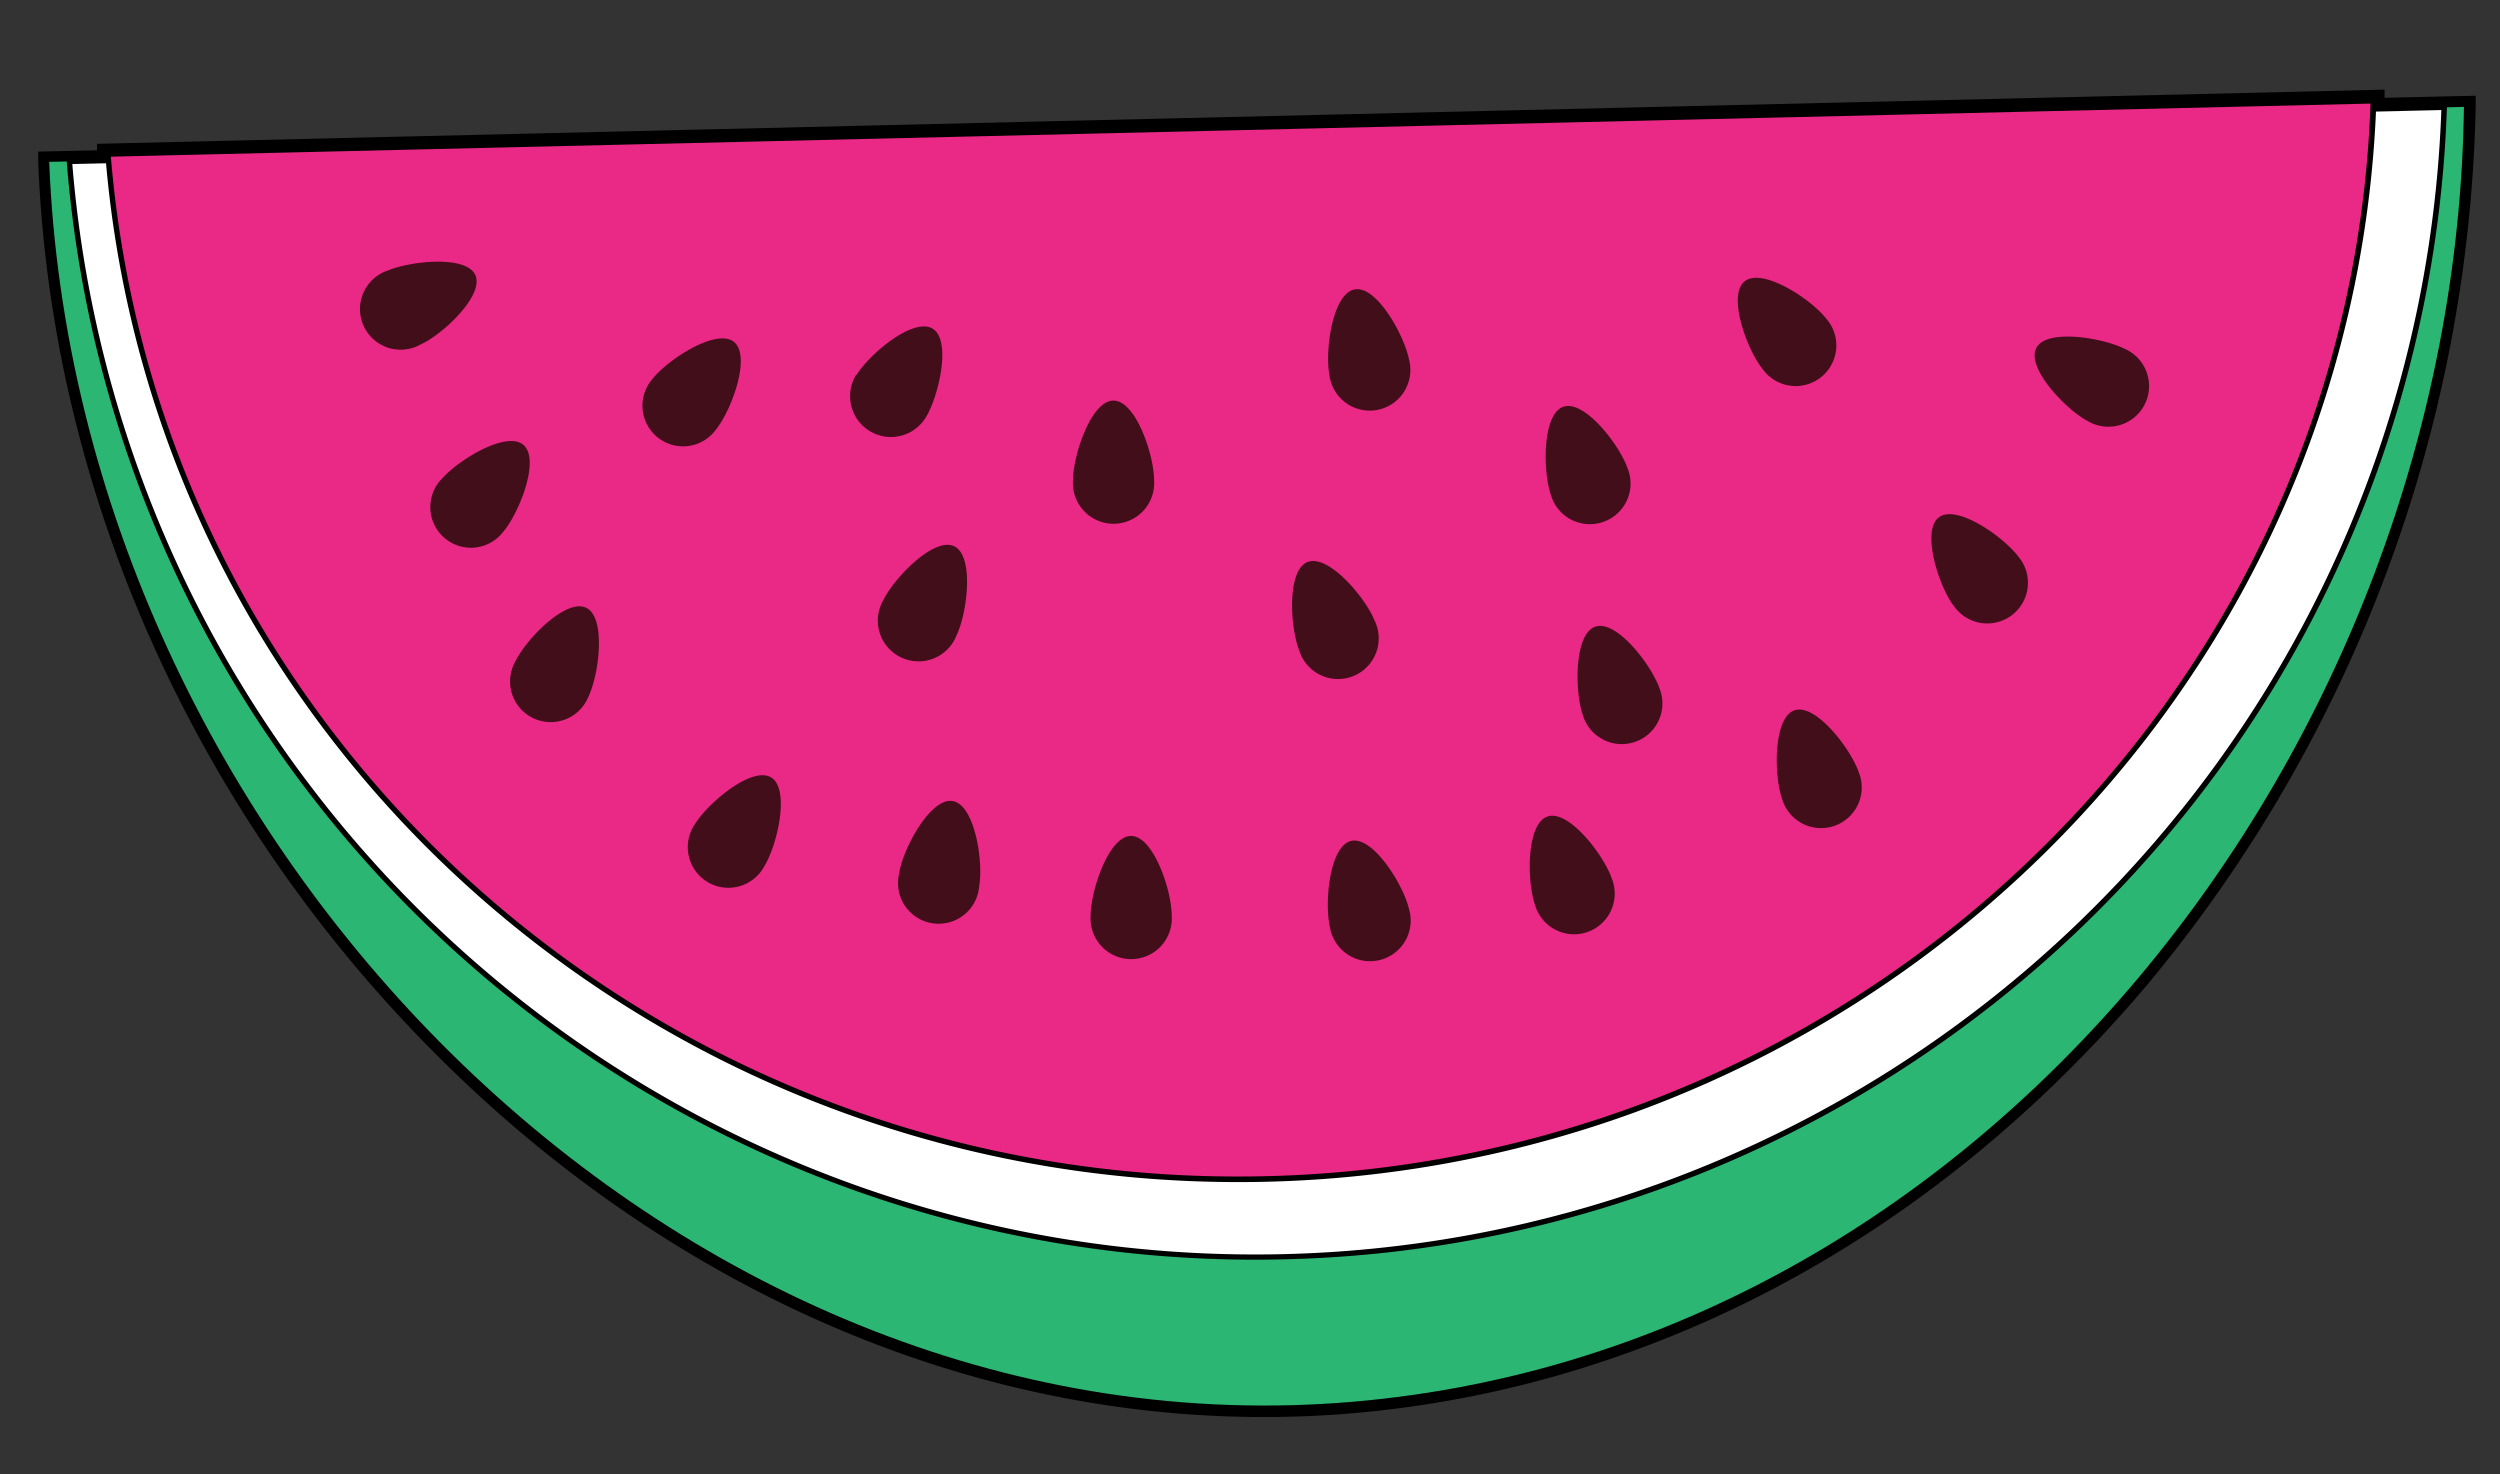
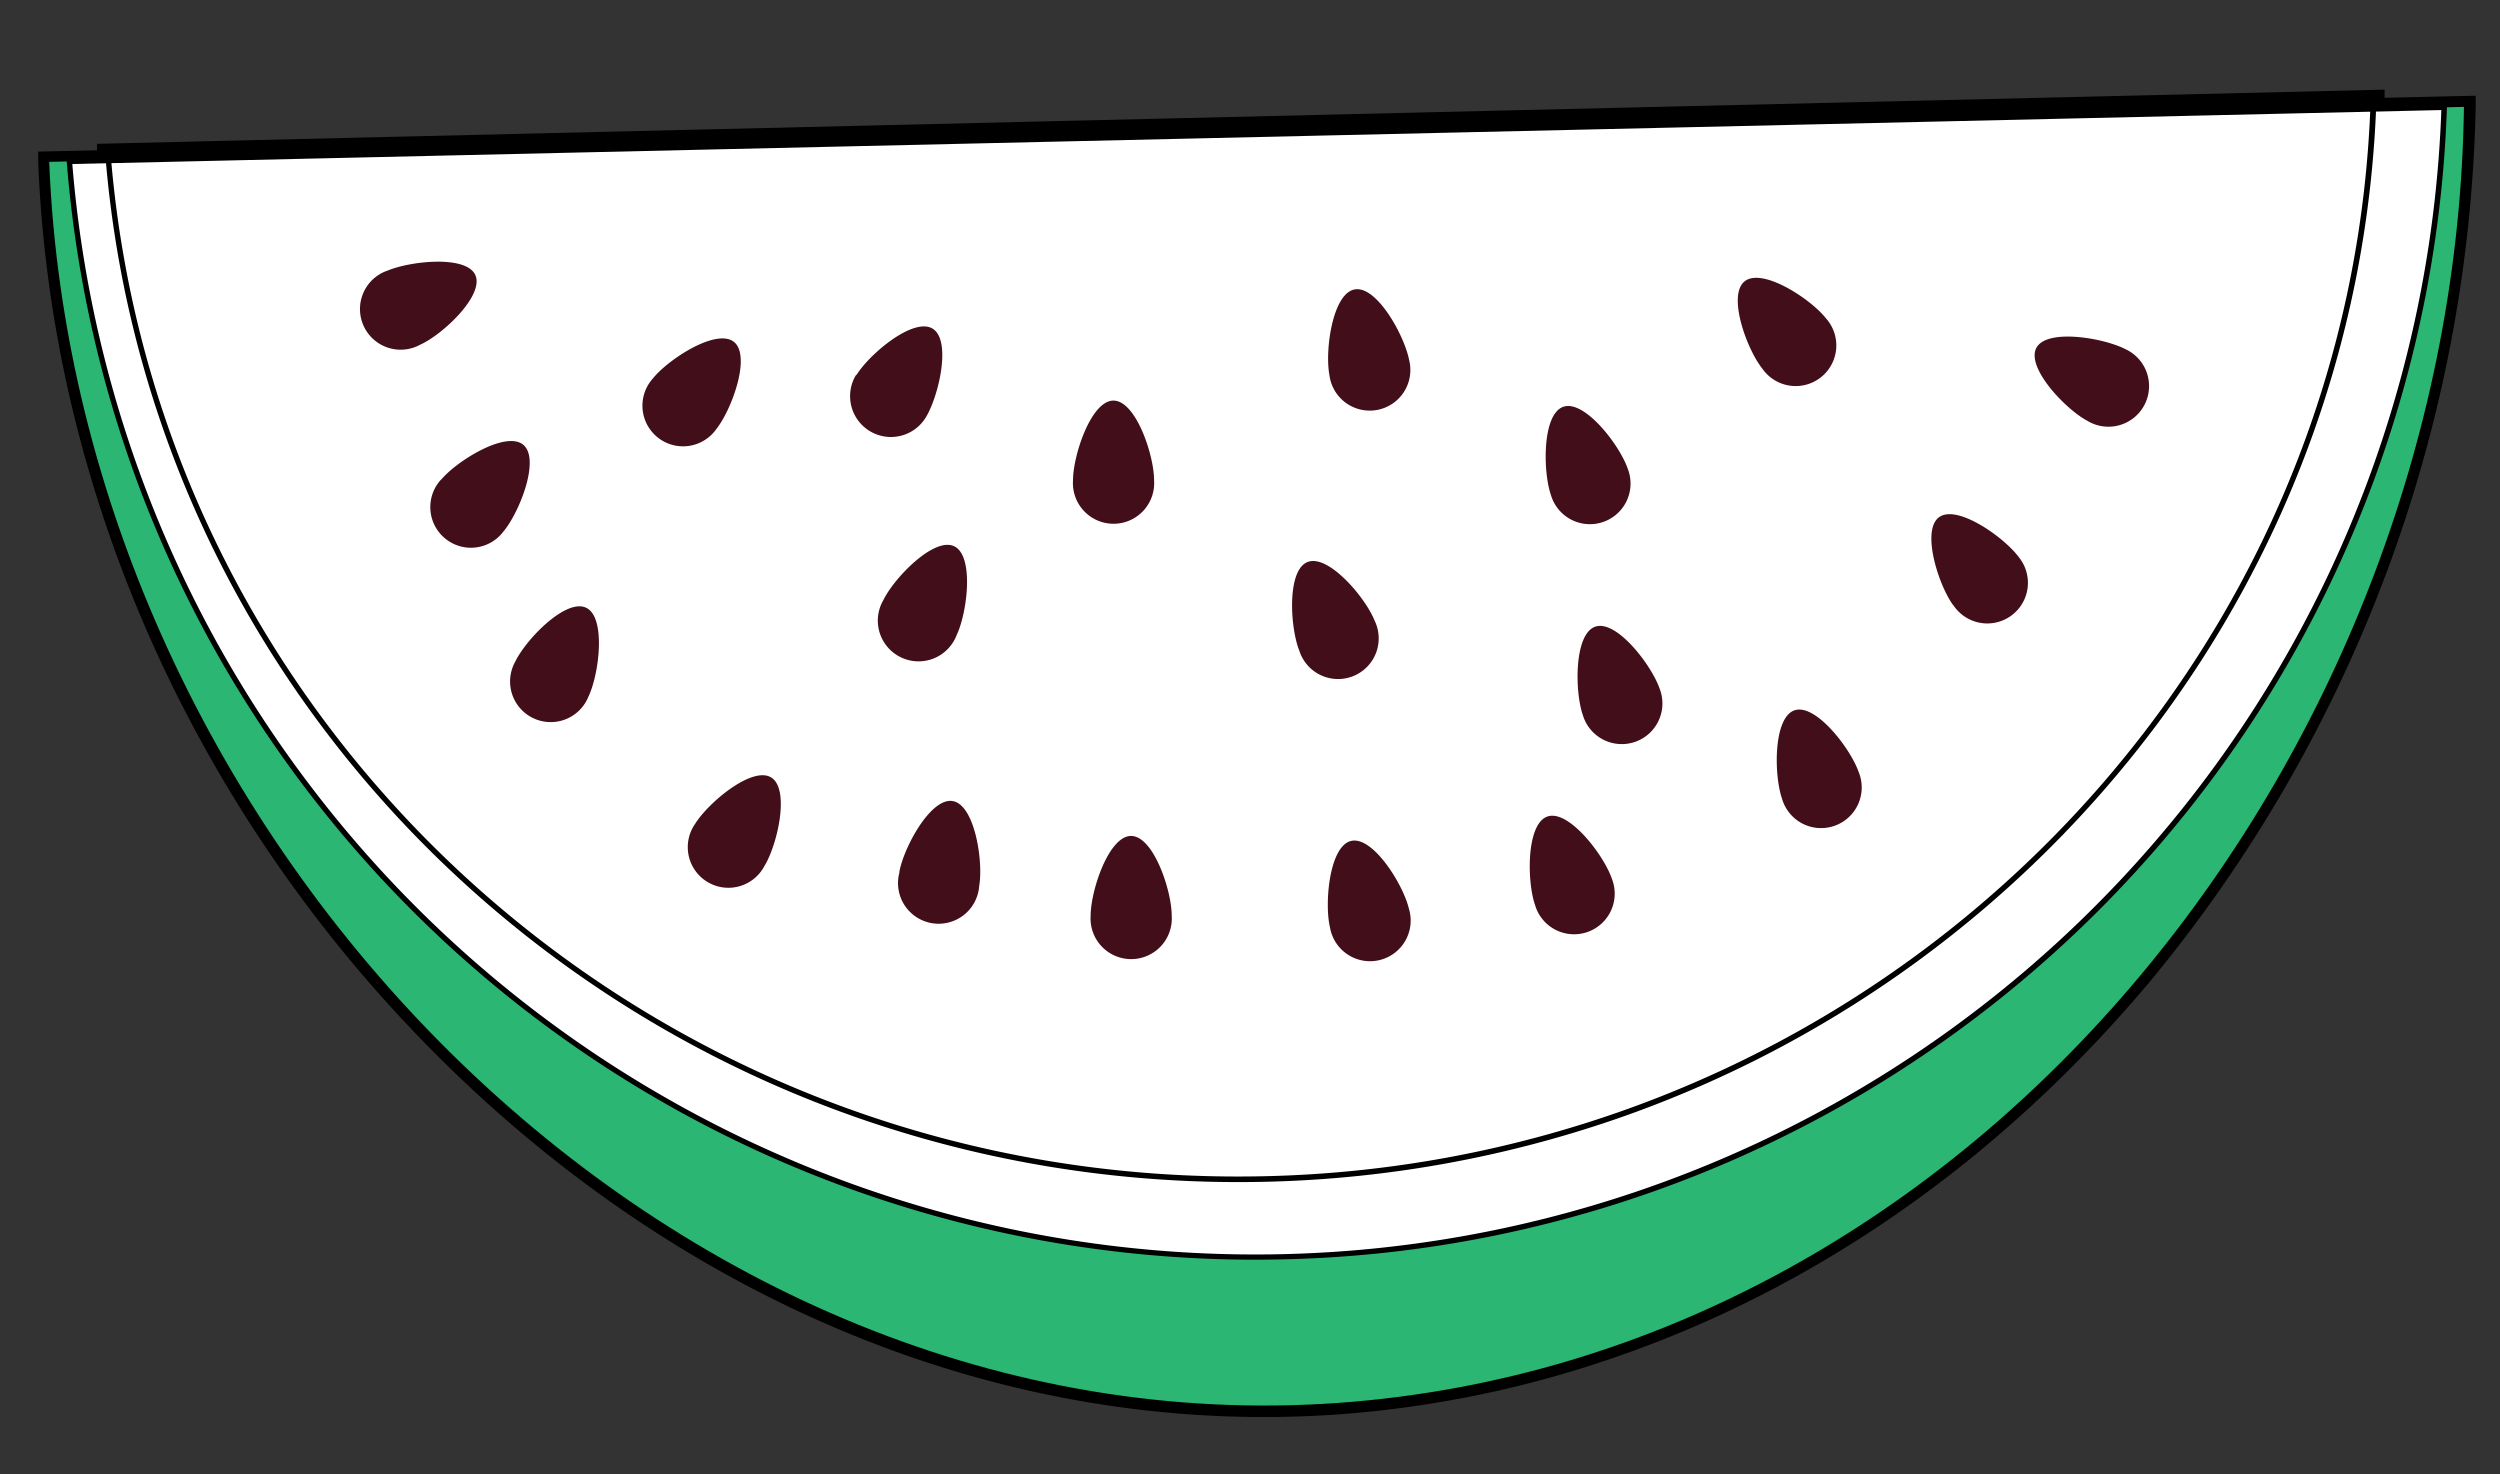
<svg xmlns="http://www.w3.org/2000/svg" viewBox="0 0 251 148">
  <rect x="0" y="0" width="251" height="148" fill="#333333" stroke="none" />
  <defs>
    <style>.cls-1{fill:#420e19;fill-rule:evenodd;}.cls-2{fill:#2bb673;}.cls-3{fill:#fff;}.cls-4{fill:#ea2885;}</style>
  </defs>
  <g id="arbuz">
    <path class="cls-1" d="M245.38,10.8h0l-7.12.16c0-.27,0-.54,0-.82L10.82,15.49l.06.65-6,.13C7.61,84.45,67.15,145.7,134.36,140.87c64.62-4.64,112.17-66.12,113-130.11Z" />
    <path d="M163.27,135.88A109,109,0,0,1,134.44,142c-30.21,2.17-60.42-8.79-85.09-30.86C21.84,86.47,5.25,51.93,3.84,16.32l0-1.1,5.9-.13,0-.65L239.41,9l0,.82,6-.14,0,1.08,0-1.08,3.15-.07,0,1.12a142.42,142.42,0,0,1-32.86,88C201,116.19,183,128.86,163.27,135.88ZM6.05,17.33C7.72,52,24,85.51,50.79,109.48c24.23,21.68,53.88,32.44,83.49,30.31,60.53-4.34,110.57-61.62,112-127.93l-9.18.21,0-.82L12,16.55l.05.64Z" />
    <path class="cls-2" d="M4.94,16.25c2.69,68.18,62.23,129.42,129.44,124.6,64.62-4.65,112.17-66.12,113-130.12Z" />
    <path class="cls-3" d="M7,16.21a119.44,119.44,0,0,0,238.43-5.43Z" />
    <path d="M166.16,119.57a119.18,119.18,0,0,1-37.41,6.87A119.67,119.67,0,0,1,6.7,16.23l0-.29H7L245.67,10.5v.29A119.69,119.69,0,0,1,166.16,119.57ZM7.26,16.47a119.16,119.16,0,0,0,237.85-5.42Z" />
-     <path class="cls-4" d="M10.84,15.47c4.7,58.77,55.46,104.32,116.22,102.89S236.37,69.05,238.31,10.12Z" />
    <path d="M163.25,112a116.06,116.06,0,0,1-36.19,6.65C66.49,120.05,15.31,74.75,10.57,15.49l0-.28h.29L238.59,9.84v.29C237,57.11,206.08,96.74,163.25,112ZM11.13,15.73C16,74.57,66.86,119.51,127.05,118.09a115.32,115.32,0,0,0,36-6.62C205.62,96.33,236.38,57,238,10.4Z" />
    <path class="cls-1" d="M51.73,66.43c1.08-2.24,5.09-6.38,7.12-5.41s1.3,6.7.22,8.94a4.08,4.08,0,1,1-7.34-3.53Z" />
    <path class="cls-1" d="M88.69,60.25c1.08-2.23,5.1-6.38,7.12-5.4s1.3,6.7.23,8.93a4.09,4.09,0,1,1-7.35-3.53Z" />
    <path class="cls-1" d="M65.55,38c1.54-1.93,6.39-5.08,8.14-3.67s-.23,6.82-1.78,8.76A4.08,4.08,0,1,1,65.55,38Z" />
    <path class="cls-1" d="M44.31,48.14c1.59-1.89,6.5-4.93,8.23-3.48s-.4,6.81-2,8.71a4.08,4.08,0,1,1-6.25-5.23Z" />
    <path class="cls-1" d="M69.8,82.7c1.3-2.1,5.72-5.82,7.63-4.64s.61,6.8-.69,8.9A4.08,4.08,0,1,1,69.8,82.7Z" />
    <path class="cls-1" d="M38.79,27.22c2.25-1,8-1.65,8.93.39s-3.29,6-5.54,7a4.08,4.08,0,1,1-3.39-7.4Z" />
    <path class="cls-1" d="M86,37.64c1.3-2.11,5.72-5.82,7.64-4.64s.6,6.8-.69,8.91a4.09,4.09,0,1,1-7-4.27Z" />
    <path class="cls-1" d="M109.5,91.93c0-2.48,1.81-8,4.06-8s4.08,5.48,4.08,8a4.08,4.08,0,1,1-8.14,0Z" />
    <path class="cls-1" d="M90.29,87.57c.42-2.44,3.15-7.53,5.37-7.14s3.08,6.09,2.65,8.53a4.08,4.08,0,1,1-8-1.39Z" />
    <path class="cls-1" d="M130.45,65.33c-.92-2.3-1.27-8.06.82-8.9S137.09,60,138,62.29a4.08,4.08,0,1,1-7.56,3Z" />
    <path class="cls-1" d="M107.73,48.22c0-2.48,1.81-8,4.06-8s4.08,5.47,4.08,8a4.08,4.08,0,1,1-8.14,0Z" />
    <path class="cls-1" d="M154.11,90.83c-.81-2.34-.88-8.11,1.25-8.85s5.64,3.85,6.45,6.19a4.08,4.08,0,1,1-7.7,2.66Z" />
    <path class="cls-1" d="M158.91,71.77c-.81-2.34-.88-8.11,1.25-8.85s5.64,3.85,6.45,6.18a4.08,4.08,0,1,1-7.7,2.67Z" />
    <path class="cls-1" d="M155.71,49.69c-.81-2.35-.88-8.12,1.25-8.85s5.64,3.84,6.45,6.18a4.08,4.08,0,1,1-7.7,2.67Z" />
    <path class="cls-1" d="M133.53,93.11c-.57-2.41-.07-8.16,2.12-8.68s5.23,4.38,5.8,6.79a4.08,4.08,0,1,1-7.92,1.89Z" />
    <path class="cls-1" d="M176.93,37c-1.55-1.94-3.53-7.36-1.76-8.76s6.59,1.75,8.13,3.69A4.08,4.08,0,1,1,176.93,37Z" />
    <path class="cls-1" d="M209.57,42.25c-2.19-1.16-6.17-5.34-5.12-7.32s6.75-1,8.93.12a4.08,4.08,0,1,1-3.81,7.2Z" />
    <path class="cls-1" d="M196.1,60.76c-1.47-2-3.23-7.5-1.42-8.83s6.52,2,8,4a4.08,4.08,0,1,1-6.57,4.82Z" />
    <path class="cls-1" d="M178.91,80.17c-.81-2.34-.88-8.11,1.25-8.85s5.64,3.85,6.45,6.19a4.08,4.08,0,1,1-7.7,2.66Z" />
    <path class="cls-1" d="M133.47,37.63c-.46-2.43.31-8.15,2.53-8.57s5,4.63,5.47,7.06a4.08,4.08,0,1,1-8,1.51Z" />
  </g>
</svg>